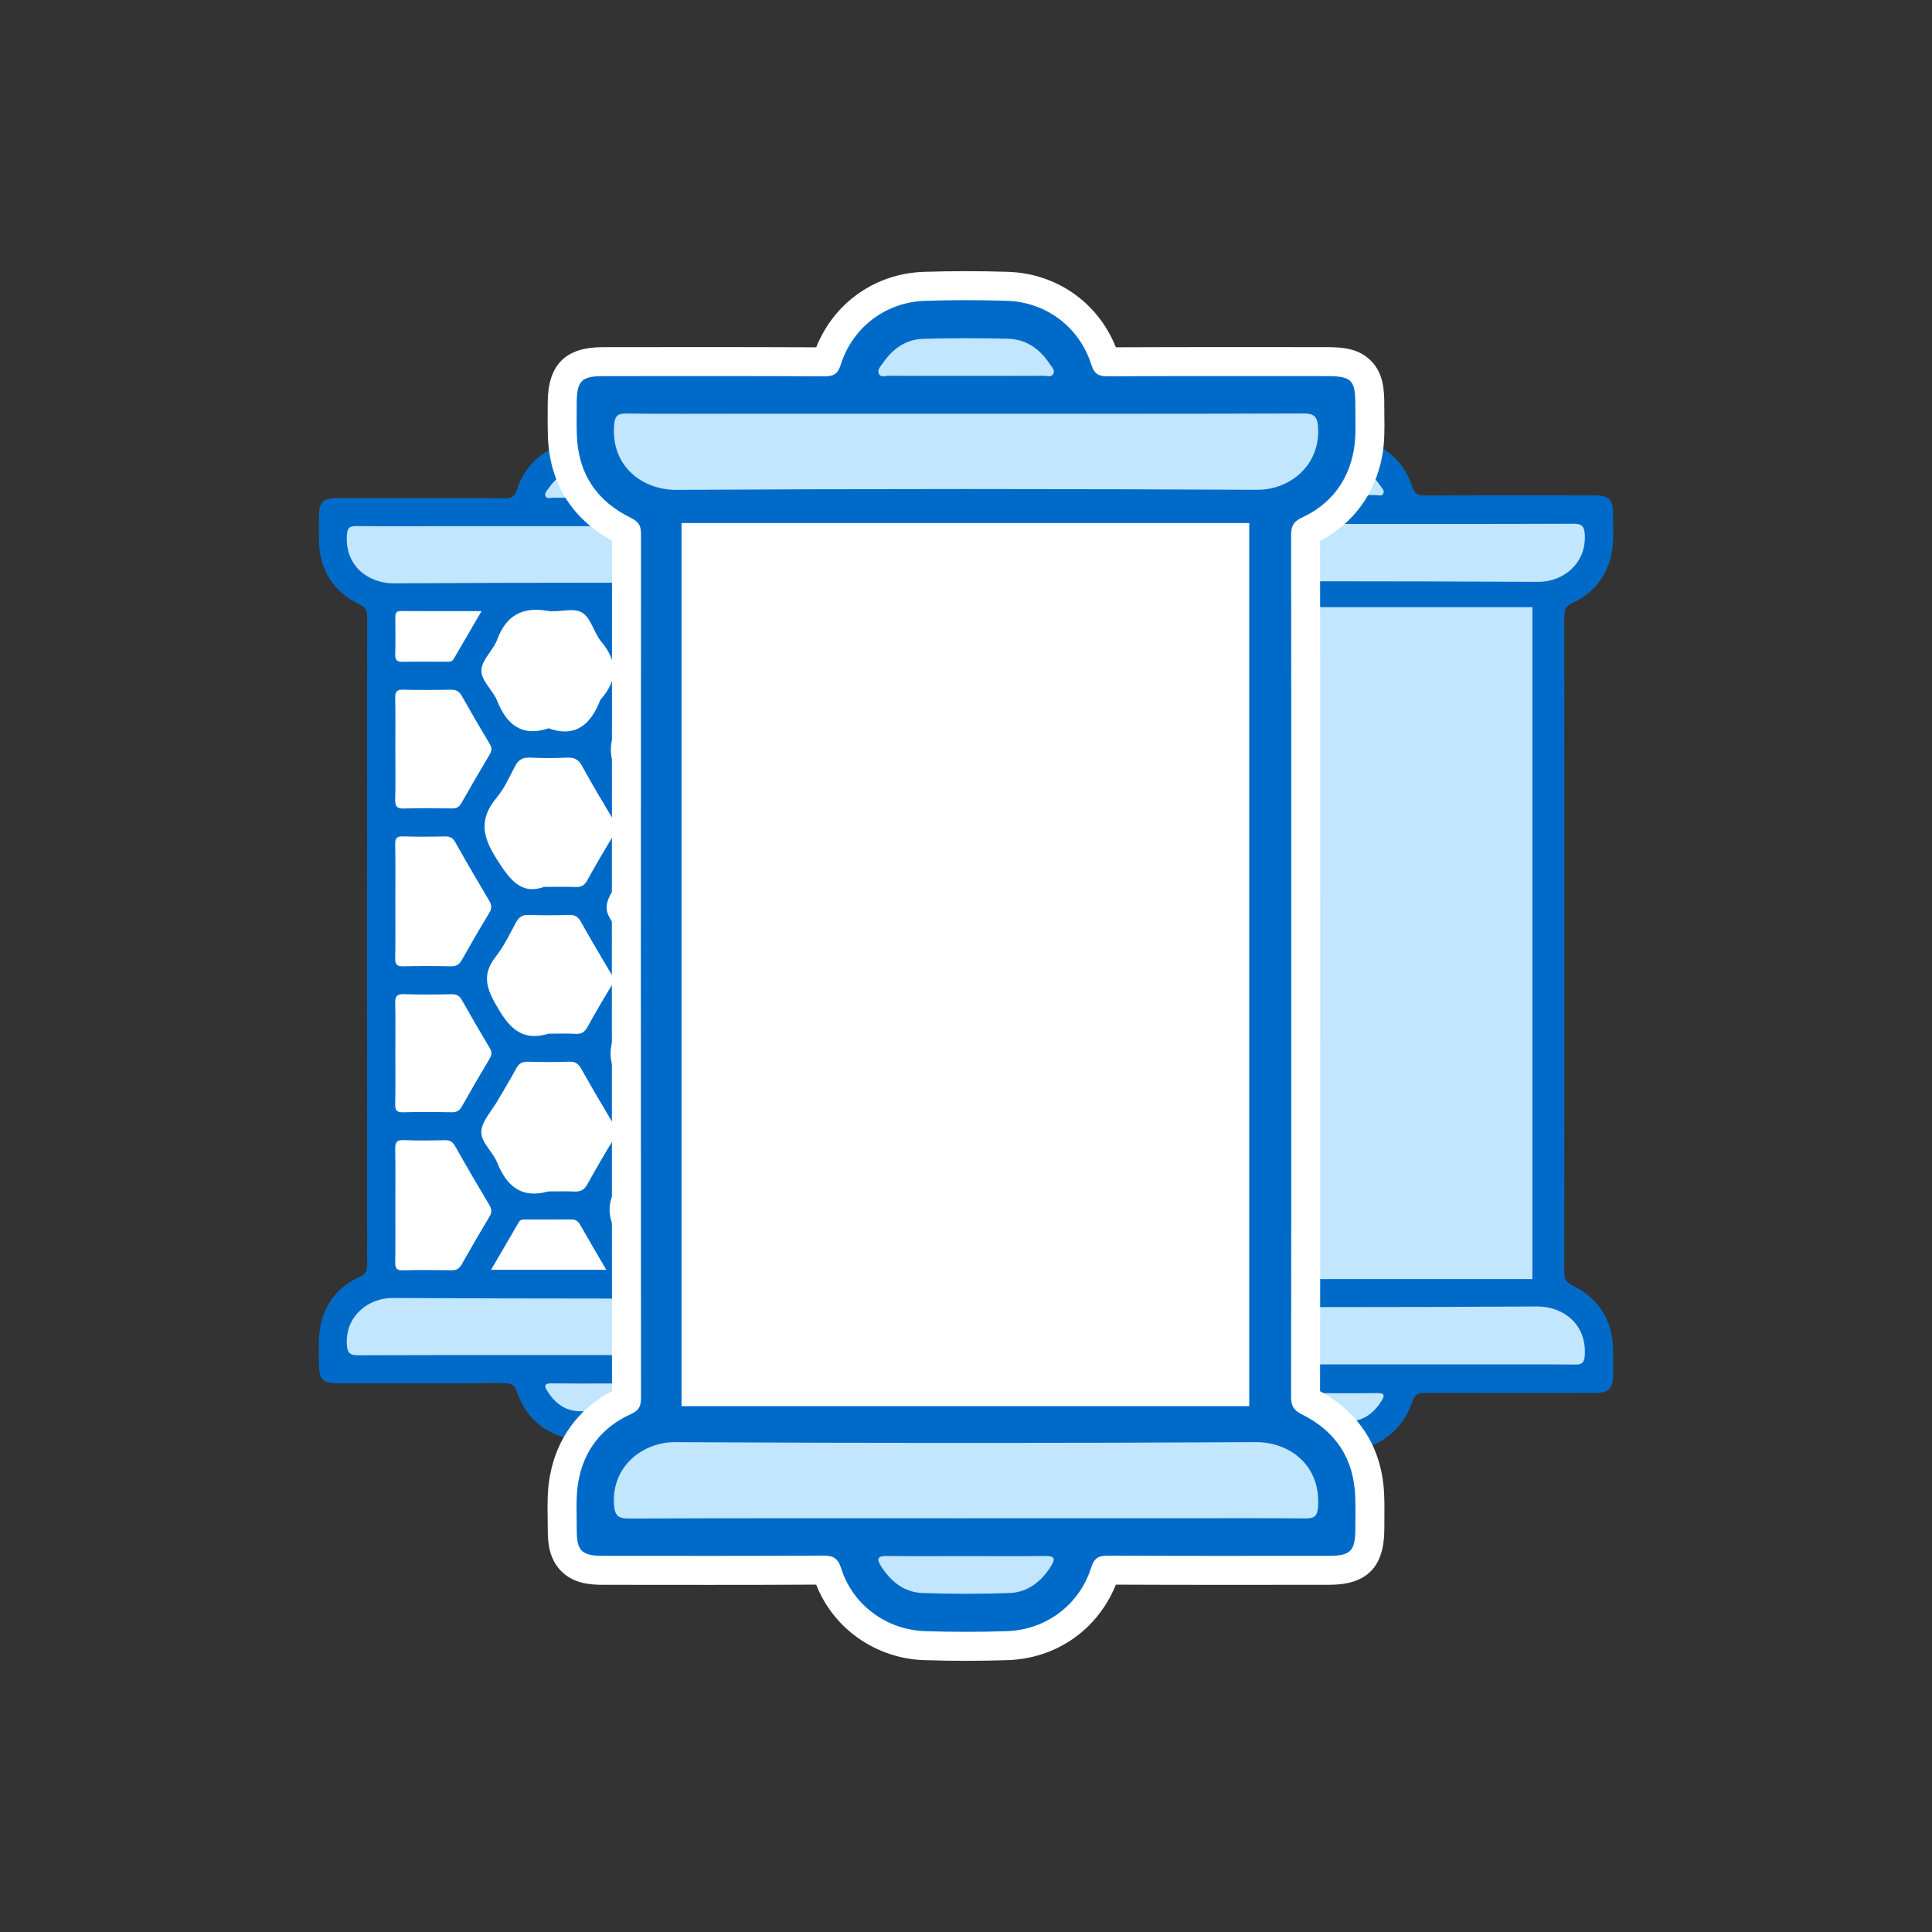
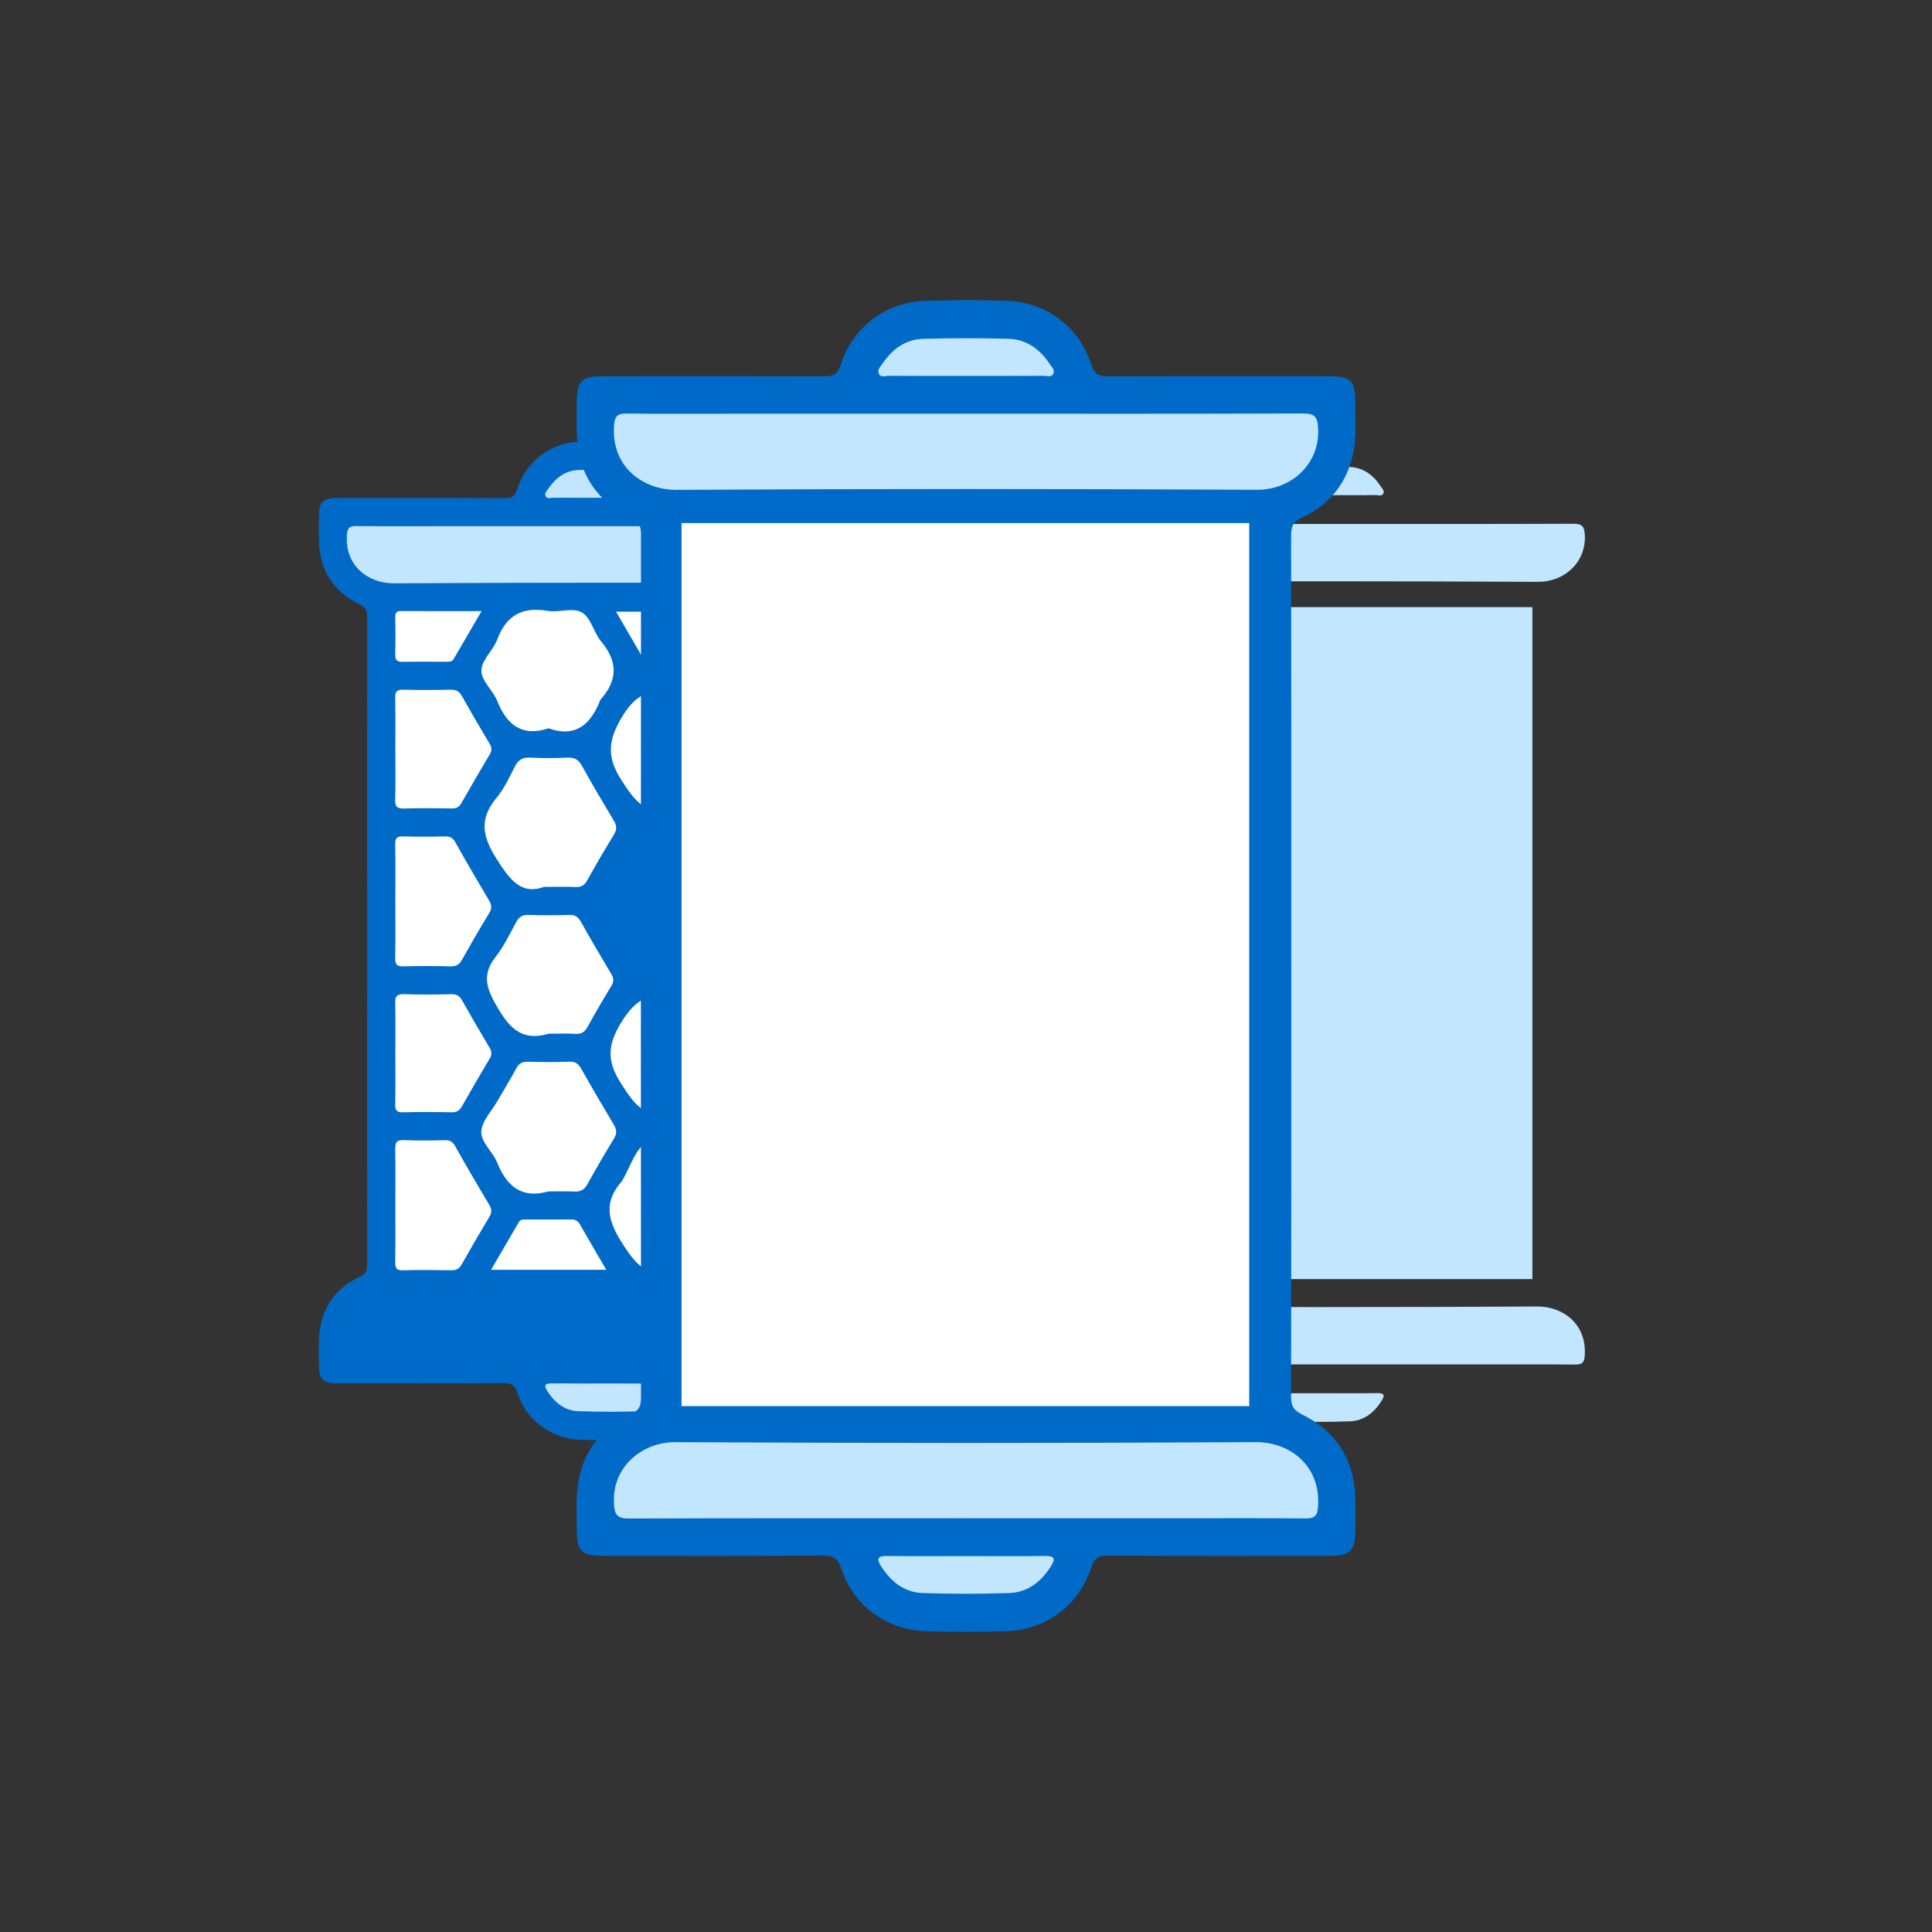
<svg xmlns="http://www.w3.org/2000/svg" id="_Слой_1" data-name="Слой 1" width="200" height="200" viewBox="0 0 200 200">
  <rect x="0" y="0" width="200" height="200" fill="#333333" stroke="none" />
  <defs>
    <style>
      .cls-1 {
        fill: #fff;
      }

      .cls-1, .cls-2, .cls-3 {
        stroke-width: 0px;
      }

      .cls-2 {
        fill: #006ac9;
      }

      .cls-3 {
        fill: #c1e6fe;
      }
    </style>
  </defs>
  <g>
-     <path class="cls-2" d="m161.944,97.86c-0,11.264.007,22.529-.016,33.793-.001.734.19,1.079.89,1.428,2.614,1.303,4.044,3.459,4.162,6.415.035.871.016,1.744.012,2.617-.007,1.704-.383,2.09-2.056,2.091-5.802.003-11.605.015-17.407-.016-.748-.004-1.093.155-1.342.937-.936,2.939-3.547,4.904-6.627,5.011-2.159.074-4.324.072-6.483-.001-3.017-.102-5.668-2.056-6.578-4.917-.281-.885-.678-1.036-1.503-1.031-5.764.035-11.529.02-17.293.017-1.633-.001-2.043-.39-2.038-1.989.004-1.288-.098-2.604.123-3.859.434-2.464,1.858-4.293,4.157-5.327.644-.289.777-.64.777-1.274-.014-22.68-.014-45.361.001-68.041 0-.645-.17-.966-.789-1.267-2.718-1.324-4.178-3.523-4.267-6.577-.024-.834-.012-1.669-.008-2.503.008-1.708.377-2.087,2.057-2.088,5.802-.003,11.605-.015,17.407.016.748.004,1.093-.156,1.34-.936.93-2.937,3.554-4.912,6.624-5.012,2.159-.07,4.324-.071,6.483 0,3.071.102,5.689,2.075,6.619,5.018.25.792.611.932,1.349.928,5.726-.029,11.453-.016,17.179-.015,1.989 0,2.285.293,2.272,2.327-.008,1.174.083,2.374-.122,3.517-.433,2.421-1.817,4.243-4.055,5.282-.722.335-.884.707-.882,1.434.022,11.34.015,22.68.015,34.021Z" />
    <path class="cls-3" d="m136.327,54.239c8.836 0,17.672.013,26.507-.02.926-.003,1.183.225,1.227,1.184.132,2.922-2.233,4.842-4.815,4.829-15.244-.077-30.489-.081-45.733.005-2.563.015-5.143-1.743-4.915-5.063.052-.755.271-.958.994-.949,2.882.033,5.764.014,8.646.014,6.03-0,12.059-0,18.089,0Z" />
    <path class="cls-3" d="m136.321,141.245c-8.836-0-17.672-.014-26.508.02-.932.004-1.176-.24-1.223-1.19-.148-2.979,2.32-4.838,4.815-4.825,15.245.079,30.49.083,45.735-.002,2.625-.015,5.129,1.782,4.914,5.067-.05.76-.277.951-.997.944-3.337-.031-6.674-.014-10.012-.014-5.575 0-11.149 0-16.724-0Z" />
    <path class="cls-3" d="m136.297,51.259c-2.01 0-4.02.007-6.031-.009-.276-.002-.658.177-.814-.175-.137-.309.147-.565.311-.807.766-1.125,1.804-1.888,3.183-1.927,2.235-.064,4.474-.063,6.709-.005,1.426.037,2.492.818,3.266,1.989.156.236.457.492.256.807-.16.252-.487.121-.737.122-2.048.01-4.096.005-6.144.005Z" />
    <path class="cls-3" d="m136.331,144.224c2.086 0,4.172.017,6.257-.009.716-.009.791.229.443.784-.769,1.228-1.83,2.084-3.297,2.135-2.271.079-4.549.077-6.821-0-1.469-.05-2.525-.912-3.295-2.137-.36-.572-.239-.789.455-.782,2.086.024,4.171.008,6.257.008Z" />
    <rect class="cls-3" x="113.916" y="62.851" width="44.717" height="69.56" />
  </g>
  <g>
    <path class="cls-2" d="m88.523,97.49c-0,11.109.007,22.218-.016,33.328-.001.724.187,1.064.878,1.409,2.578,1.285,3.988,3.411,4.104,6.327.034.859.015,1.72.012,2.581-.007,1.68-.378,2.062-2.027,2.062-5.722.003-11.445.015-17.167-.015-.737-.004-1.078.153-1.324.924-.923,2.898-3.498,4.837-6.536,4.942-2.129.073-4.265.071-6.394-.001-2.976-.1-5.59-2.028-6.487-4.849-.278-.873-.669-1.022-1.483-1.017-5.685.035-11.37.02-17.055.017-1.61-.001-2.015-.385-2.01-1.961.004-1.27-.096-2.568.122-3.805.428-2.43,1.832-4.234,4.1-5.253.635-.285.767-.631.766-1.256-.014-22.368-.014-44.736.001-67.104 0-.636-.168-.952-.778-1.25-2.68-1.306-4.12-3.475-4.208-6.486-.024-.822-.011-1.646-.007-2.469.008-1.685.372-2.059,2.028-2.059,5.722-.003,11.445-.015,17.167.016.738.004,1.078-.154,1.322-.923.917-2.897,3.505-4.845,6.532-4.943,2.129-.069,4.265-.07,6.394 0,3.029.1,5.61,2.046,6.528,4.949.247.781.602.919,1.33.916,5.648-.028,11.295-.016,16.943-.015,1.961 0,2.254.289,2.241,2.295-.007,1.158.081,2.341-.12,3.469-.427,2.387-1.791,4.184-3.999,5.209-.712.331-.872.698-.87,1.414.021,11.184.015,22.368.015,33.552Z" />
    <path class="cls-3" d="m63.259,54.47c8.714 0,17.428.013,26.142-.02.913-.003,1.167.222,1.21,1.168.13,2.881-2.202,4.776-4.748,4.763-15.034-.076-30.07-.08-45.104.005-2.527.014-5.073-1.719-4.847-4.993.051-.744.267-.944.981-.936,2.842.033,5.685.013,8.527.013,5.947-0,11.893-0,17.84,0Z" />
-     <path class="cls-3" d="m63.253,140.278c-8.714-0-17.429-.013-26.143.02-.92.004-1.159-.236-1.206-1.174-.146-2.938,2.288-4.771,4.749-4.758,15.035.078,30.07.082,45.105-.002,2.589-.014,5.059,1.757,4.846,4.997-.049.749-.274.938-.983.931-3.291-.03-6.582-.013-9.874-.013-5.498 0-10.996 0-16.494-0Z" />
    <path class="cls-1" d="m56.765,123.337c-2.778.782-4.32-.548-5.305-3.001-.454-1.13-1.7-2.094-1.633-3.222.064-1.068,1.058-2.084,1.653-3.117.652-1.132,1.347-2.239,1.958-3.392.289-.545.647-.711,1.239-.695,1.419.039,2.841.047,4.259-.003.616-.022.936.206,1.227.722,1.1,1.95,2.23,3.883,3.381,5.803.304.507.335.911.017,1.432-.953,1.56-1.878,3.138-2.762,4.739-.317.575-.708.777-1.343.745-.895-.045-1.793-.012-2.69-.012Z" />
    <path class="cls-1" d="m69.19,131.485c-2.343.799-3.533-.809-4.896-2.976-1.451-2.307-1.748-4.157.07-6.217.024-.028.041-.062.06-.094.824-1.37,1.343-3.318,2.552-3.955,1.322-.696,3.283-.162,4.964-.202.517-.012.818.172,1.071.614,1.167,2.043,2.345,4.08,3.557,6.097.279.464.201.793-.052,1.215-.96,1.602-1.91,3.211-2.815,4.844-.298.538-.66.715-1.253.686-.933-.045-1.869-.012-3.259-.012Z" />
    <path class="cls-1" d="m56.304,91.813c-2.415.871-3.594-.833-4.971-3.017-1.448-2.297-1.696-4.09.069-6.206.8-.959,1.334-2.151,1.914-3.276.358-.694.83-.922,1.594-.885,1.266.062,2.539.055,3.805.002.714-.03,1.154.168,1.517.826,1.06,1.925,2.183,3.817,3.315,5.702.306.509.326.914.01,1.432-.951,1.558-1.876,3.134-2.76,4.731-.295.532-.64.732-1.239.702-.931-.047-1.865-.012-3.255-.012Z" />
-     <path class="cls-1" d="m69.299,100.02c-2.568.769-3.855-.615-4.768-2.759-.509-1.194-1.81-2.221-1.734-3.424.072-1.14,1.114-2.223,1.744-3.323.63-1.102,1.31-2.178,1.903-3.299.246-.465.516-.639,1.035-.628,1.495.032,2.993.034,4.488-.001.518-.012.807.166,1.059.611,1.03,1.821,2.068,3.637,3.162,5.419.334.544.247.932-.048,1.423-1.018,1.698-2.035,3.398-2.985,5.133-.354.646-.76.924-1.499.862-.78-.065-1.57-.015-2.355-.015Z" />
    <path class="cls-1" d="m56.793,75.394c-2.785.92-4.34-.379-5.324-2.841-.451-1.129-1.699-2.094-1.631-3.218.065-1.067,1.224-2.021,1.633-3.125.933-2.521,2.619-3.42,5.227-2.973,1.2.206,2.664-.413,3.612.212.898.592,1.166,2.057,1.924,2.96,1.726,2.057,1.727,4-.043,5.981-.024.027-.045.061-.058.096-.965,2.46-2.5,3.92-5.341,2.908Z" />
    <path class="cls-1" d="m69.403,83.587c-2.566.916-3.711-.717-5.065-2.815-1.526-2.364-1.408-4.069-.008-6.457,1.33-2.268,2.712-2.981,5.298-3.026,2.799-.048,4.238.846,5.618,3.25,1.304,2.271,1.608,3.977-.103,6.012-.756.899-1.028,2.435-1.929,2.921-.95.512-2.389.115-3.811.115Z" />
    <path class="cls-1" d="m69.665,114.968c-2.874,1.072-4.034-.707-5.407-2.86-1.44-2.257-1.371-3.895-.004-6.172,1.335-2.224,2.648-3.138,5.347-3.132,2.82.006,4.325.834,5.706,3.305,1.236,2.211,1.573,3.901-.126,5.813-.024.028-.046.061-.059.095-.952,2.541-2.565,3.927-5.457,2.95Z" />
    <path class="cls-1" d="m56.783,107.009c-2.923.875-4.198-.796-5.503-3.099-1.03-1.818-1.289-3.174.03-4.86.844-1.078,1.453-2.347,2.108-3.563.306-.567.669-.798,1.321-.775,1.382.048,2.768.046,4.15 0.0.604-.02.946.175,1.24.701,1.022,1.824,2.08,3.628,3.155,5.422.262.437.285.769.011,1.217-.856,1.402-1.685,2.822-2.478,4.26-.288.523-.617.749-1.231.712-.931-.057-1.869-.015-2.804-.015Z" />
    <path class="cls-1" d="m85.596,116.661c0,1.908-.028,3.816.015,5.723.016.703-.14.998-.914.97-1.606-.057-3.216-.037-4.824-.006-.549.01-.889-.15-1.166-.646-.928-1.663-1.889-3.308-2.87-4.94-.243-.404-.258-.704-.015-1.113,1.219-2.055,2.418-4.123,3.599-6.201.209-.368.432-.54.868-.533,1.533.023,3.068.037,4.6-.005.643-.018.724.27.718.804-.022,1.982-.009,3.965-.009,5.947Z" />
    <path class="cls-1" d="m40.926,93.251c-0-1.945.022-3.891-.013-5.836-.011-.618.143-.854.803-.832,1.457.047,2.918.035,4.376.004.516-.011.794.163,1.049.618,1.133,2.019,2.298,4.022,3.487,6.009.284.474.308.823.011,1.309-.974,1.593-1.904,3.214-2.819,4.842-.27.481-.587.681-1.152.668-1.645-.037-3.292-.04-4.937-0-.648.016-.83-.204-.819-.834.035-1.982.013-3.965.013-5.948Z" />
    <path class="cls-1" d="m40.926,124.706c-0-1.904.026-3.809-.014-5.713-.014-.686.111-1.006.901-.969,1.416.066,2.837.038,4.255.008.513-.011.793.161,1.049.618,1.15,2.048,2.335,4.077,3.54,6.093.262.439.272.769.008,1.209-.979,1.63-1.932,3.276-2.866,4.932-.25.444-.548.622-1.065.613-1.68-.03-3.361-.043-5.04.004-.688.019-.788-.271-.779-.858.028-1.979.011-3.958.011-5.937Z" />
    <path class="cls-1" d="m85.596,85.172c0,1.941-.022,3.883.013,5.824.011.626-.166.846-.812.83-1.679-.04-3.36-.033-5.039-.002-.519.01-.819-.178-1.067-.616-.938-1.653-1.891-3.299-2.865-4.931-.238-.399-.251-.706-.007-1.115,1.221-2.049,2.419-4.112,3.599-6.185.211-.371.439-.542.869-.537,1.53.018,3.062.033,4.591-.005.63-.016.734.257.728.801-.024,1.978-.009,3.957-.009,5.936Z" />
    <path class="cls-1" d="m85.596,69.443c0,1.758-.022,3.517.012,5.275.012.613-.143.863-.805.847-1.682-.041-3.366-.028-5.049-.004-.47.007-.751-.149-.984-.56-.958-1.689-1.934-3.369-2.933-5.034-.239-.398-.267-.701-.02-1.113.999-1.665,1.972-3.346,2.93-5.036.232-.408.509-.571.981-.564,1.646.025,3.293.043,4.937-.006.717-.021.973.165.949.922-.055,1.757-.018,3.516-.018,5.274Z" />
    <path class="cls-1" d="m85.596,100.93c-0,1.758-.025,3.516.013,5.272.014.639-.186.836-.823.821-1.644-.04-3.291-.035-4.935-.001-.557.012-.884-.166-1.158-.656-.929-1.662-1.889-3.307-2.867-4.94-.242-.404-.244-.707-.001-1.113.999-1.664,1.973-3.344,2.932-5.032.232-.408.512-.57.983-.563,1.682.024,3.366.036,5.047-.004.644-.015.834.198.82.831-.037,1.794-.013,3.59-.013,5.384Z" />
    <path class="cls-1" d="m40.925,77.62c-0-1.794.022-3.587-.012-5.38-.012-.617.154-.859.809-.843,1.643.04,3.288.035,4.931.001.557-.012.889.17,1.162.656.932,1.658,1.888,3.304,2.869,4.934.244.406.252.71.01,1.114-.996,1.665-1.971,3.342-2.928,5.03-.232.41-.51.565-.981.557-1.644-.026-3.289-.043-4.931.006-.715.021-.971-.163-.946-.918.056-1.717.018-3.437.018-5.156Z" />
    <path class="cls-1" d="m40.926,109.041c-0-1.719.027-3.438-.013-5.156-.016-.688.123-.997.905-.969,1.642.06,3.288.037,4.931.007.516-.009.821.167,1.071.61.936,1.657,1.89,3.304,2.865,4.938.239.401.254.703.007,1.115-.98,1.631-1.93,3.28-2.868,4.936-.248.437-.543.631-1.065.621-1.681-.032-3.363-.041-5.044.002-.66.017-.815-.22-.802-.836.036-1.756.013-3.512.012-5.269Z" />
    <path class="cls-1" d="m75.669,63.324c-.958,1.657-1.839,3.169-2.707,4.688-.184.322-.408.497-.797.494-1.608-.012-3.215-.012-4.823-.001-.374.003-.633-.116-.824-.449-.886-1.545-1.786-3.083-2.745-4.733h11.896Z" />
    <path class="cls-1" d="m62.764,131.452h-11.931c.997-1.713,1.939-3.332,2.883-4.95.159-.274.435-.256.694-.256,1.57-.003,3.141.006,4.711-.007.415-.003.692.125.907.503.864,1.522,1.756,3.029,2.736,4.71Z" />
    <path class="cls-1" d="m81.119,131.485c-1.193 0-2.386-.018-3.579.007-.604.013-.858-.086-.473-.724.789-1.306,1.551-2.628,2.301-3.958.226-.402.5-.583.974-.576,1.491.024,2.982.026,4.473 0.0.548-.009.812.119.792.738-.04,1.266-.043,2.536.001,3.802.022.638-.264.731-.799.719-1.23-.028-2.46-.009-3.69-.009Z" />
    <path class="cls-1" d="m49.851,63.263c-1.036,1.778-1.963,3.372-2.893,4.964-.185.316-.503.273-.797.274-1.491.003-2.982-.018-4.472.011-.569.011-.792-.159-.775-.756.037-1.266.019-2.534.007-3.801-.004-.418.036-.705.582-.701,2.704.019,5.409.009,8.346.009Z" />
    <path class="cls-3" d="m63.229,51.531c-1.983 0-3.965.007-5.948-.008-.272-.002-.649.175-.803-.173-.135-.305.145-.557.307-.796.756-1.11,1.779-1.862,3.139-1.901,2.204-.063,4.412-.062,6.617-.005,1.406.037,2.458.807,3.221,1.961.154.232.45.485.253.796-.158.248-.481.119-.727.12-2.02.01-4.04.005-6.06.005Z" />
    <path class="cls-3" d="m63.262,143.217c2.057 0,4.114.016,6.171-.009.706-.009.78.225.437.773-.758,1.211-1.805,2.056-3.251,2.106-2.24.078-4.487.076-6.727-0-1.449-.049-2.49-.9-3.25-2.108-.355-.564-.236-.779.449-.771,2.057.023,4.114.008,6.171.008Z" />
  </g>
  <g>
-     <path class="cls-1" d="m100.036,171.928c-1.453,0-2.935-.025-4.404-.075-4.983-.168-9.365-3.273-11.141-7.812-3.713.021-7.397.026-11.083.026l-11.024-.008c-1.421-.001-3.041-.169-4.283-1.416-1.242-1.246-1.397-2.902-1.394-4.206.001-.4-.006-.802-.013-1.203-.023-1.403-.048-2.855.22-4.379.69-3.916,2.964-7.03,6.438-8.852-.016-29.4-.017-58.714.004-88.027-4.22-2.31-6.502-6.063-6.644-10.917-.027-.935-.021-1.869-.015-2.805l.004-.588c.019-3.906,1.83-5.727,5.702-5.729l10.805-.007c3.763,0,7.523.005,11.285.023,1.856-4.635,6.132-7.648,11.156-7.812,1.457-.048,2.927-.071,4.368-.071,1.453,0,2.916.024,4.35.072,5.035.167,9.316,3.199,11.146,7.809,3.772-.017,7.527-.021,11.282-.021l10.52.004c1.622.001,3.313.109,4.603,1.408,1.296,1.305,1.394,3.022,1.383,4.67-.002.362.003.728.008,1.093.018,1.23.038,2.626-.215,4.038-.701,3.919-2.979,7.038-6.441,8.851.022,12.073.021,24.146.021,36.218v16.094c.001,11.903.002,23.805-.021,35.707,4.182,2.3,6.446,5.985,6.636,10.738.038.961.03,1.903.022,2.814l-.005.757c-.016,3.911-1.826,5.733-5.7,5.735l-10.771.006c-3.774,0-7.548-.005-11.322-.022-1.86,4.625-6.135,7.638-11.154,7.811-1.423.049-2.876.074-4.32.074Z" />
    <path class="cls-2" d="m133.672,100.154c-0,14.804.009,29.607-.021,44.411-.002.964.249,1.418,1.17,1.877,3.436,1.712,5.314,4.546,5.469,8.43.046,1.145.021,2.293.016,3.439-.009,2.239-.504,2.747-2.702,2.748-7.626.004-15.251.02-22.876-.021-.983-.005-1.437.204-1.764,1.231-1.231,3.862-4.661,6.445-8.709,6.585-2.837.098-5.683.095-8.52-.001-3.965-.134-7.449-2.702-8.644-6.462-.37-1.163-.891-1.362-1.976-1.356-7.575.046-15.151.027-22.727.023-2.146-.001-2.685-.513-2.679-2.613.005-1.693-.128-3.422.162-5.071.57-3.238,2.442-5.642,5.463-7.0.846-.38,1.021-.841,1.021-1.674-.018-29.807-.018-59.613.002-89.42.001-.847-.224-1.269-1.037-1.665-3.572-1.74-5.491-4.63-5.607-8.643-.032-1.096-.015-2.193-.01-3.29.011-2.245.496-2.743,2.703-2.744,7.626-.004,15.251-.02,22.876.021.983.005,1.437-.206,1.762-1.231,1.222-3.86,4.671-6.456,8.705-6.586,2.837-.092,5.683-.094,8.52 0,4.036.134,7.476,2.727,8.699,6.594.329,1.041.802,1.225,1.772,1.22,7.526-.038,15.052-.022,22.577-.02,2.614 0,3.003.386,2.986,3.059-.01,1.543.108,3.12-.16,4.623-.569,3.181-2.387,5.576-5.329,6.942-.949.44-1.162.93-1.16,1.884.028,14.903.02,29.807.02,44.71Z" />
    <path class="cls-3" d="m100.006,42.827c11.612 0,23.224.018,34.836-.026,1.216-.005,1.555.296,1.612,1.556.174,3.84-2.934,6.364-6.327,6.347-20.034-.101-40.069-.107-60.103.007-3.368.019-6.759-2.291-6.459-6.654.068-.992.356-1.258,1.307-1.247,3.787.044,7.575.018,11.363.018,7.924-0,15.848-0,23.772,0Z" />
    <path class="cls-3" d="m99.998,157.171c-11.612-0-23.225-.018-34.837.026-1.225.005-1.545-.315-1.607-1.564-.195-3.915,3.049-6.358,6.328-6.341,20.035.104,40.07.109,60.105-.003,3.45-.019,6.741,2.342,6.457,6.658-.066.999-.365,1.25-1.31,1.241-4.385-.041-8.771-.018-13.157-.018-7.326 0-14.653 0-21.979-0Z" />
    <path class="cls-3" d="m99.965,38.911c-2.642 0-5.284.01-7.925-.011-.362-.003-.865.233-1.07-.23-.18-.407.193-.742.409-1.061,1.007-1.479,2.371-2.481,4.184-2.533,2.937-.084,5.88-.083,8.817-.006,1.874.049,3.275,1.075,4.292,2.613.205.31.6.646.337,1.06-.21.331-.641.158-.969.16-2.692.013-5.383.007-8.075.007Z" />
    <path class="cls-3" d="m100.01,161.087c2.741 0,5.483.022,8.223-.012.941-.012,1.039.3.582,1.03-1.01,1.614-2.405,2.739-4.332,2.806-2.985.104-5.979.102-8.964-0-1.931-.066-3.318-1.199-4.331-2.808-.473-.752-.315-1.038.598-1.027,2.741.031,5.482.011,8.223.011Z" />
    <rect class="cls-1" x="70.552" y="54.146" width="58.768" height="91.417" />
  </g>
</svg>